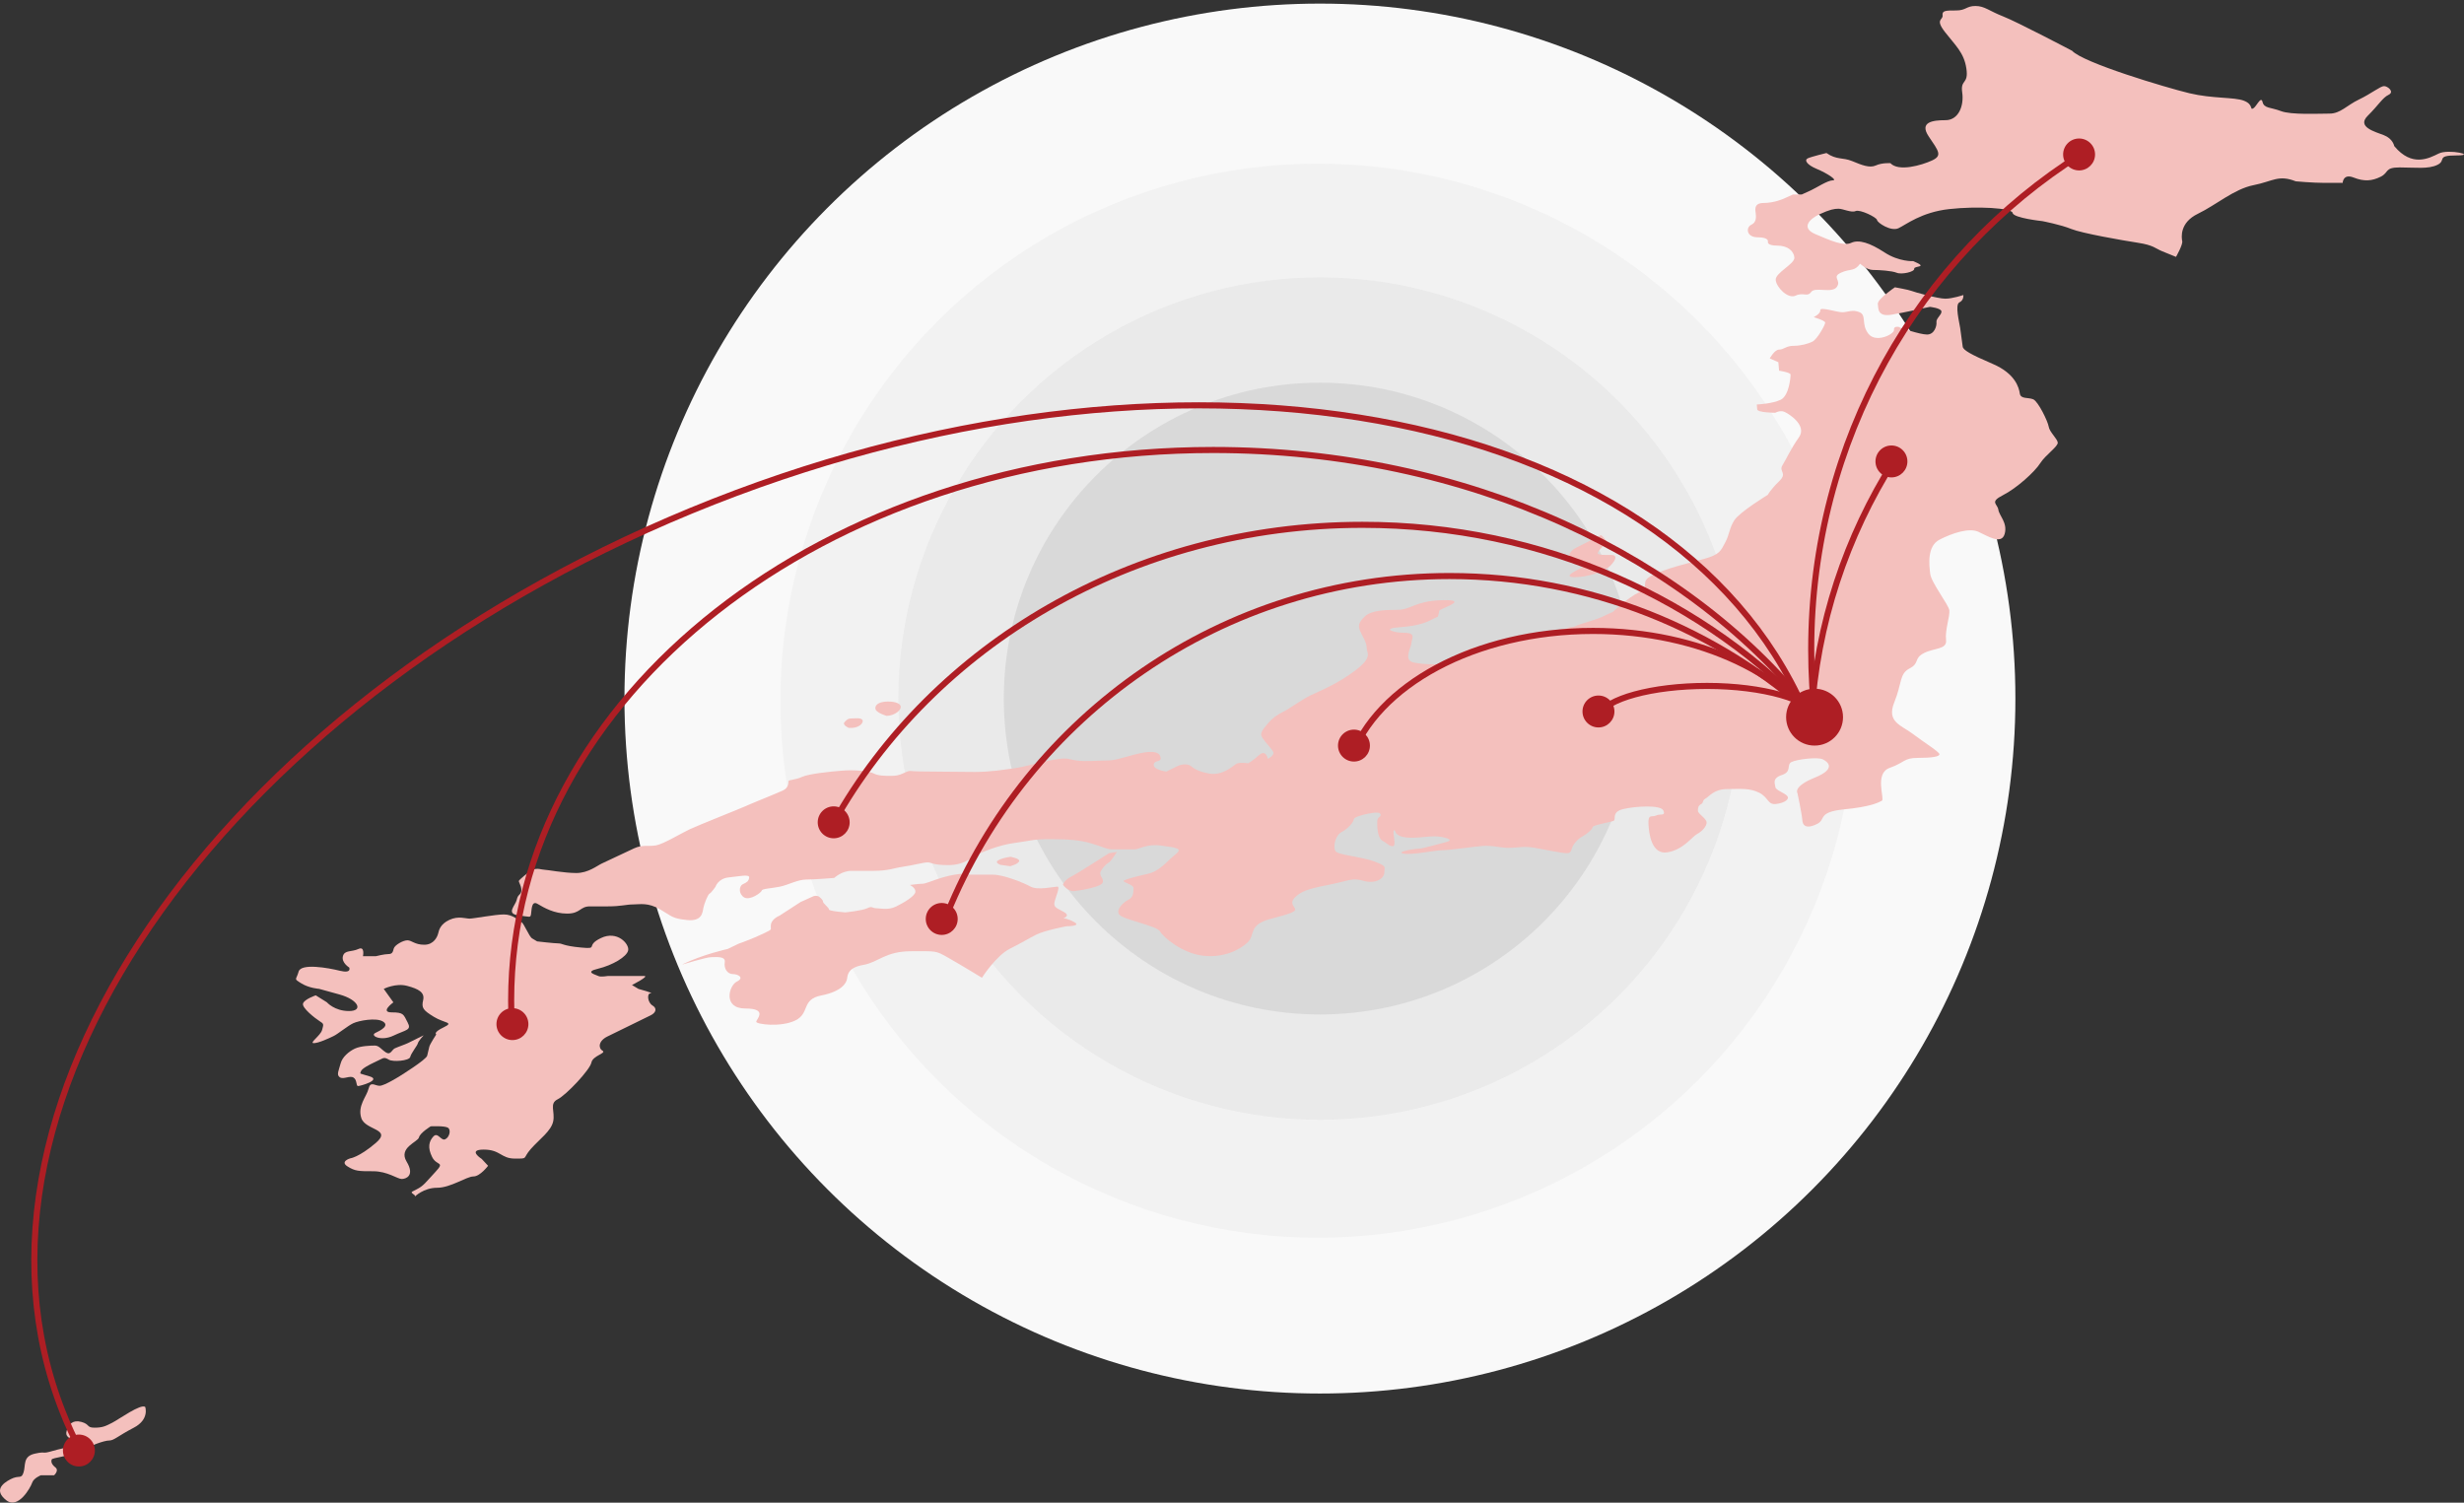
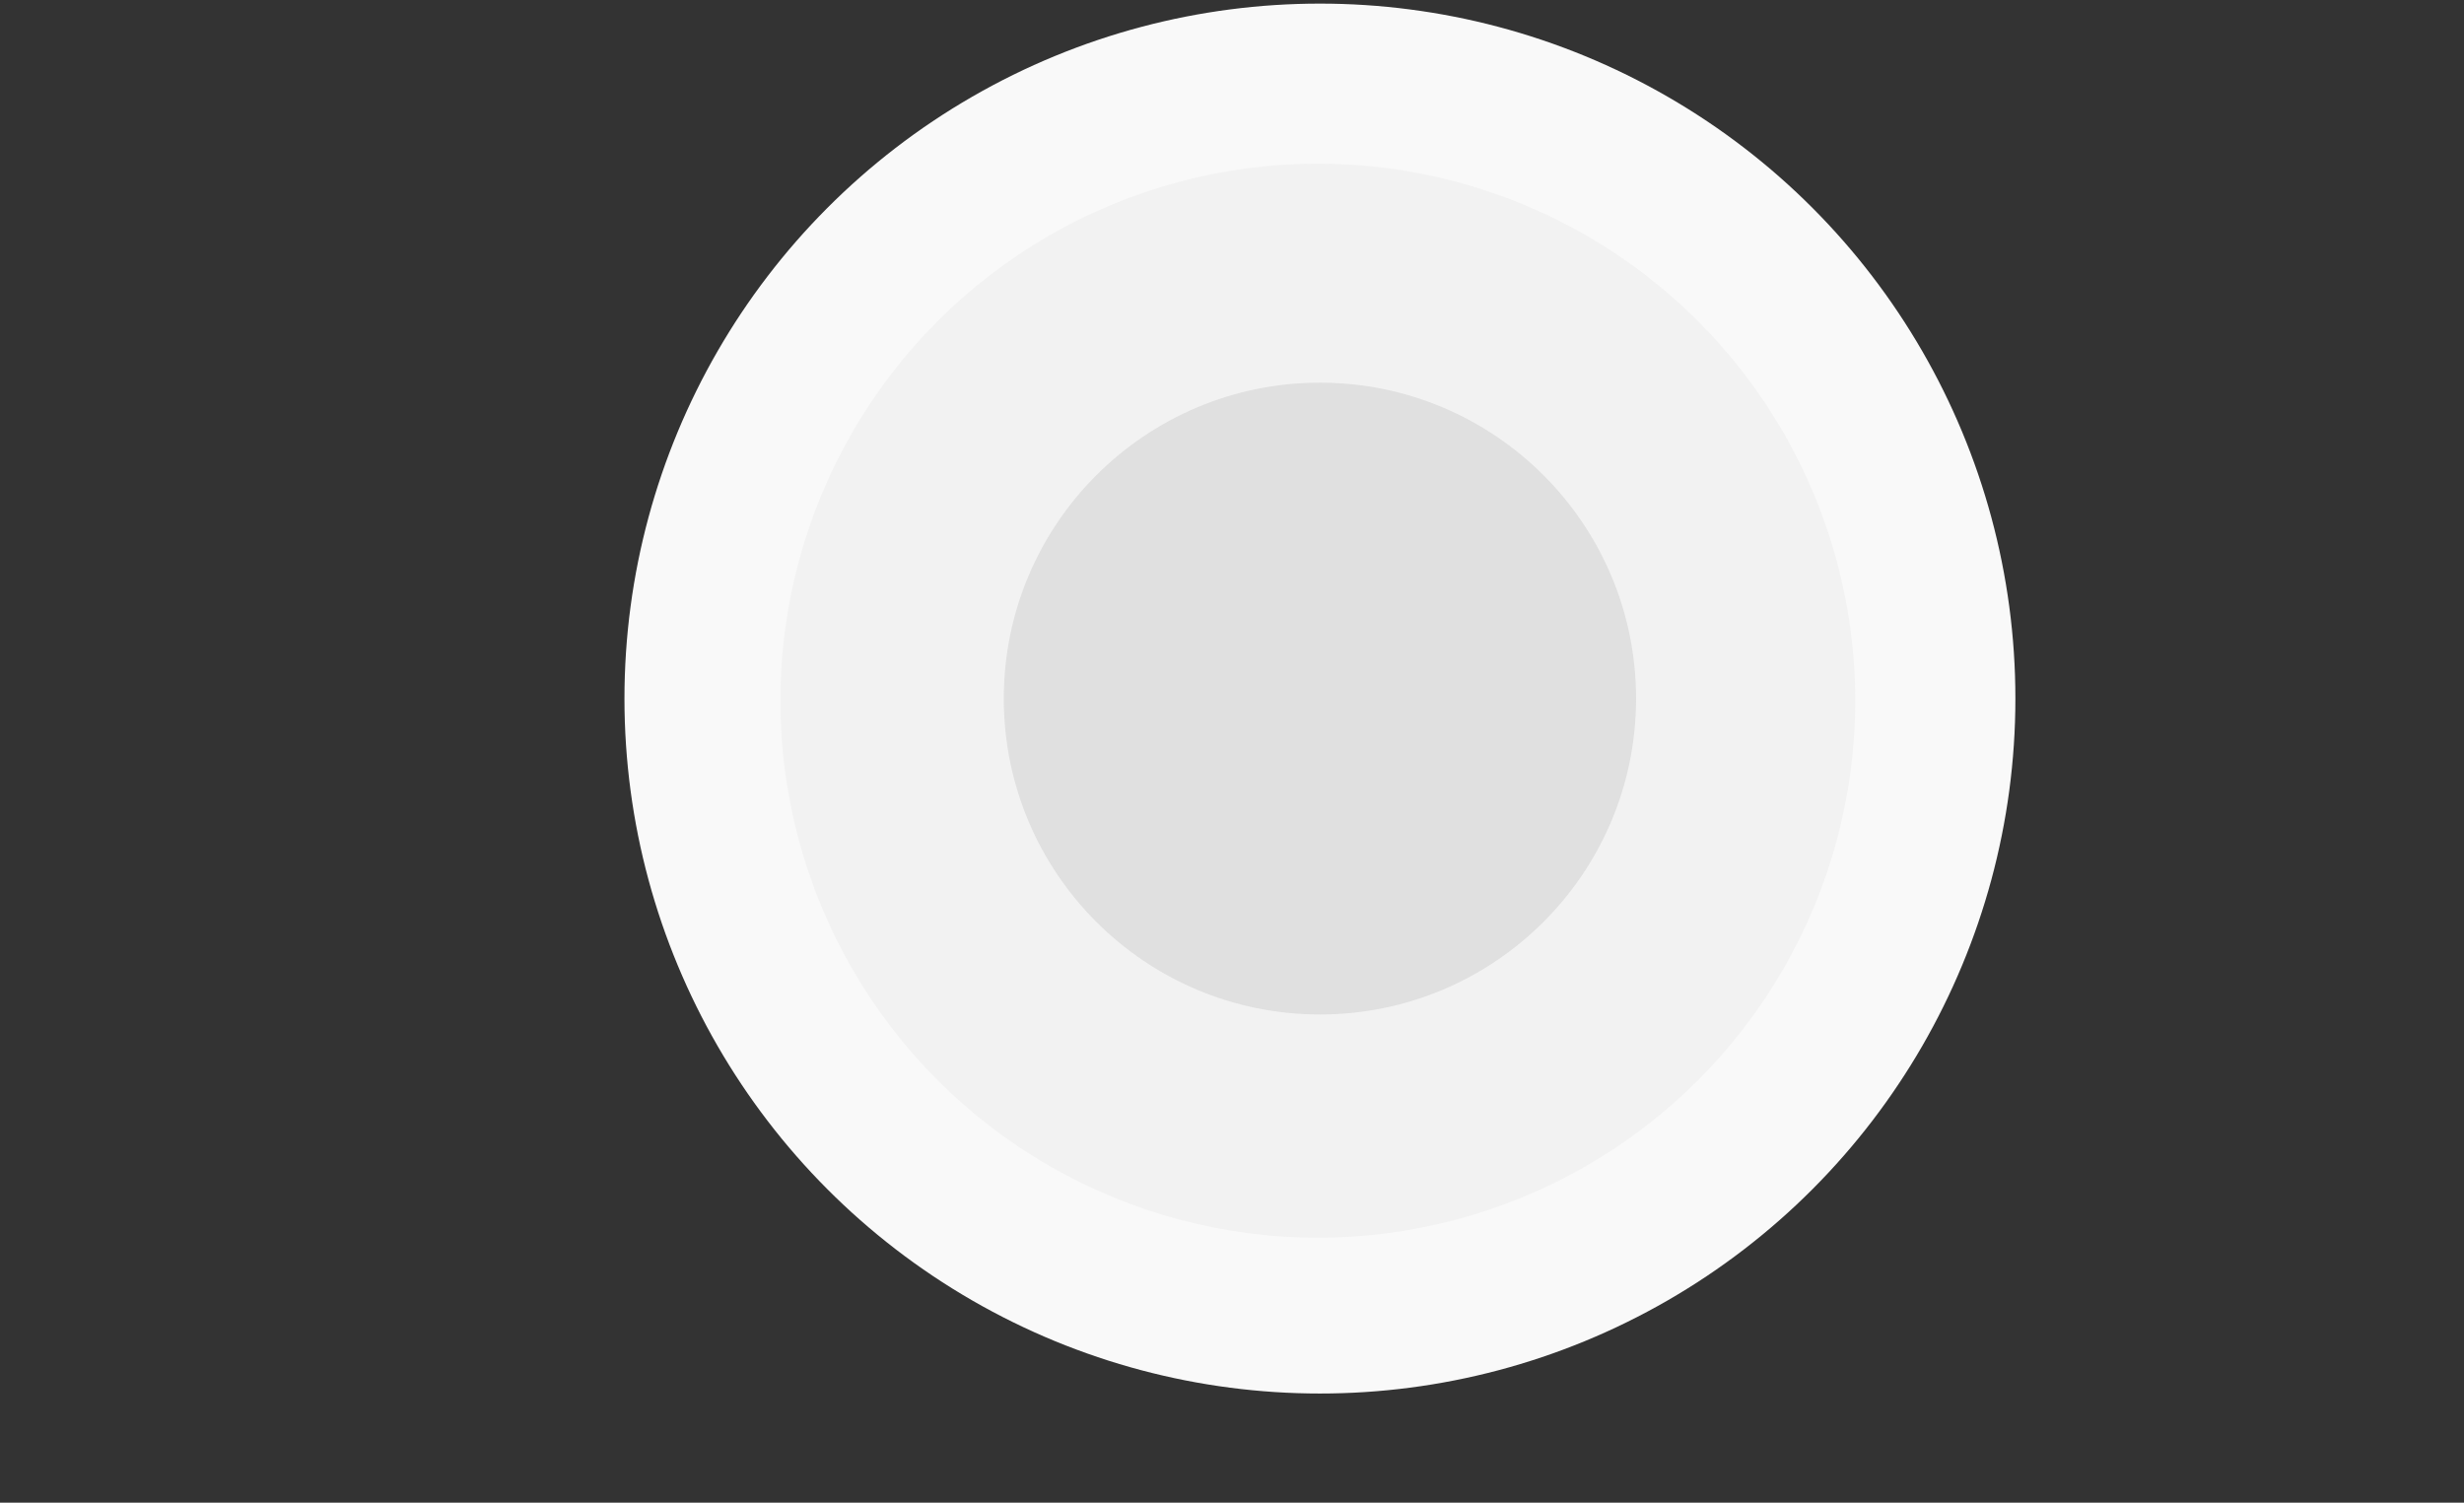
<svg xmlns="http://www.w3.org/2000/svg" fill="none" height="247" viewBox="0 0 405 247" width="405">
  <rect x="0" y="0" width="405" height="247" fill="#333333" stroke="none" />
  <clipPath id="a">
-     <path d="m0 .977h405v246h-405z" />
-   </clipPath>
+     </clipPath>
  <ellipse cx="216.952" cy="114.824" fill="#f9f9f9" rx="114.312" ry="114.231" />
  <ellipse cx="216.605" cy="115.172" fill="#f2f2f2" rx="88.332" ry="88.269" />
-   <ellipse cx="216.952" cy="114.825" fill="#ccc" opacity=".2" rx="69.28" ry="69.231" />
  <ellipse cx="216.952" cy="114.825" fill="#999" opacity=".2" rx="51.96" ry="51.923" />
  <g clip-path="url(#a)">
    <g fill="#f4c0bd">
      <path d="m340.569 8.34s-9.056-4.767-11.341-5.651c-2.271-.884-3.021-1.705-4.528-1.705s-1.535.736-3.183.736c-1.649 0-2.335 0-2.222.799.114.799-1.294.573.397 2.751 1.704 2.2 3.126 3.359 3.516 5.998.396 2.659-1.005 1.712-.687 3.911.326 2.221-.608 4.576-2.738 4.576-2.129 0-4.357.304-2.759 2.68 1.613 2.398 2.285 3.14.531 3.947-1.762.806-5.504 1.867-6.834.439 0 0-1.38-.092-2.398.375-1.019.467-2.307-.064-3.884-.714-1.578-.651-2.533-.156-4.231-1.33 0 0-2.448.587-3.063.87-.616.283-.184 1.054 1.464 1.74 1.656.686 3.509 1.881 2.646 1.881s-2.759 1.259-3.587 1.634c-.827.382-1.521.693-1.521.693h-1.45l-1.528.693s-1.535.7-3.276.7c-1.74 0-1.344 1.273-1.309 1.719.036.446.199 1.443-.721 1.86-.913.417-.856 2.065 1.047 2.065s1.677.714 1.677.714-.234.651 1.528.651c1.761 0 2.73.912 2.822 1.959.099 1.054-3.169 2.504-3.07 3.692.106 1.195 1.995 3.169 3.283 2.567 1.28-.601 1.889.304 2.547-.601.657-.898 3.452.304 4.23-.835.771-1.132-.912-1.591.644-2.32 1.549-.728 2.207-.134 3.169-1.485 0 0 1.076 1.026 2.109 1.026s3.12.134 3.905.46c.778.333 2.943-.134 2.879-.658-.064-.53 2.497-.134-.155-1.252 0 0-2.342.134-4.74-1.443-2.392-1.563-4.217-2.15-5.469-1.563-1.259.587-3.417-.389-5.872-1.429-2.441-1.033-.976-2.511.693-3.282 1.67-.764 2.384-.898 3.106-.898s2.115.7 2.809.382c.693-.318 3.466 1.026 3.516 1.471.056.453 2.278 1.931 3.523 1.351 1.245-.58 3.749-2.631 8.341-3.147 4.577-.509 10.293-.191 10.428.636.127.835 4.881 1.344 4.881 1.344s3.014.58 4.747 1.287c1.734.707 8.391 1.874 10.959 2.27 2.568.389 2.9.948 3.933 1.372 1.04.424 2.328.948 2.328.948s1.146-1.994 1.026-2.582c-.121-.587-.467-3.041 2.589-4.512 3.035-1.471 5.95-4.067 9.14-4.696 3.177-.629 4.068-1.761 6.934-.629 0 0 2.801.255 4.676.255h3.035s.042-1.57 1.797-.877c1.761.693 3.028.566 4.436-.127 1.4-.686.608-1.535 3.12-1.535 2.511 0 4.718.318 6.232-.431s-.311-1.542 3.127-1.542-1.294-1.11-2.915-.318c-1.62.799-4.407 2.292-7.322-1.216 0 0-.205-1.209-1.698-1.789-1.492-.58-4.499-1.358-2.667-3.183 1.825-1.811 2.427-2.97 3.438-3.458 1.012-.488-.148-1.429-.749-1.429-.602 0-2.08 1.224-4.118 2.2-2.044.976-3.035 2.32-4.853 2.32s-6.318.233-7.987-.417c-1.67-.644-2.759-.41-3.014-1.499-.255-1.082-1.019.828-1.564 1.082-.544.262.092-.672-1.506-1.287-1.585-.615-5.144-.311-8.964-1.231-3.806-.919-17.559-5.022-19.292-7.002z" />
      <path d="m312.239 53.765s-1.012-.276-.927.446c.085.714-2.978 2.228-4.209.651-1.224-1.57-.262-3.027-1.443-3.536-1.175-.509-1.946 0-2.844 0-.899 0-3.686-.948-3.623-.34.057.608-1.082 1.146-1.082 1.146s1.854.545 1.889.884c.035.34-1.309 2.765-2.101 3.14-.793.375-1.896.686-3.106.686s-1.606.622-2.363.622-1.542 1.45-1.542 1.45l1.415.622.12 1.393s1.854.283 1.882.629c.028.346-.226 3.48-1.62 4.152-1.401.672-3.927.778-3.927.778s.022.212.064.785c.043.573 2.971.573 2.971.573s.807-.467 1.529-.141c.721.318 3.742 2.221 2.37 4.166-1.38 1.959-2.024 3.487-2.703 4.583-.686 1.103.884 1.252-.559 2.652-1.45 1.407-1.86 2.228-1.86 2.228s-4.663 2.843-5.512 4.194c-.856 1.358-.785 2.348-1.492 3.642-.708 1.301-.821 1.994-3.566 2.723-2.752.736-6.148 1.542-8.412 2.666-2.271 1.125-.191 1.811-2.2 2.808-2.009.997-4.301 3.225-4.301 3.225s-1.118.474-1.91.87c-.8.396-3.531 1.11-4.174 1.428-.637.319-.814.078-1.295.319-.481.24-2.589.403-2.589.403s-4.535 1.28-5.016 1.52c-.488.241-7.662 1.125-8.476 1.528-.813.403-1.959.566-1.959 1.697 0 1.139-6.566.969-7.705.404-1.139-.566.029-2.483.036-3.084s.835-1.662-1.118-1.662-3.891-.722-.799-.92c3.091-.198 4.513-.898 4.846-1.053.325-.163 1.422-.694 1.422-.694l.247-1.032s.121-.057.771-.375c.651-.318 3.757-1.436-.523-1.28s-4.945 1.577-7.124 1.577-4.33.099-5.363 1.068c-1.04.969-1.174 1.549-.792 2.426.389.877 1.096 1.924 1.075 2.765-.021.849 1.111 1.45-1.896 3.728-3.028 2.284-5.865 3.352-7.379 4.095-1.513.742-3.31 2.107-4.407 2.652-1.104.537-1.967 1.209-2.497 1.874-.531.665-1.139 1.21-1.175 1.889-.035.671 2.059 2.532 2.031 3.041-.022.509-.927.955-.927.955s-.304-1.634-1.443-.616c-1.139 1.019-1.79 1.344-1.79 1.344s-1.373-.191-1.896.064c-.517.254-2.222 2.051-4.549 1.619-2.328-.431-2.71-1.11-3.113-1.322-.41-.212-1.245-.297-2.108.127-.87.424-1.79.877-1.79.877s-2.122-.276-2.066-1.132c.064-.848 1.366-.297 1.104-1.28-.262-.976-1.684-1.061-4.252-.382s-3.184.976-4.698.976-3.211.213-4.789 0c-1.578-.212-1.38-.509-3.509-.169-2.137.339-5.172 1.237-6.792 1.45-1.62.212-3.771.601-6.544.601s-7.315-.085-8.999-.085c-1.683 0-1.436-.276-2.469.212-1.033.495-1.5.516-2.341.516-.842 0-2.024 0-2.724-.389-.701-.382-3.106-.643-5.235-.466-2.13.169-5.511.537-6.558 1.025-1.048.495-2.187.474-2.222.686-.035.219.078 1.075-.927 1.549-1.011.474-5.412 2.228-6.197 2.603-.785.367-7.605 3.062-9.098 3.762-1.5.708-4.301 2.426-5.546 2.653-1.246.226-2.243-.156-3.609.488-1.372.643-4.548 2.136-5.313 2.496-.764.354-2.214 1.563-4.202 1.563-1.988 0-4.804-.537-5.235-.537-.431 0-1.174-.34-1.896 0-.722.332-2.264 1.662-2.306 1.846-.042.177.552 1.039.396 1.718-.149.679-.523.411-.736 1.358-.212.955-1.811 2.285.219 2.561 2.03.275 2.002.41 2.122-.142.12-.544 0-2.369 1.075-1.733 1.082.637 2.702 1.599 4.881 1.599s2.073-1.188 3.728-1.188h2.957c2.172 0 3.021-.319 4.146-.319s2.419-.36 4.45.821c2.044 1.188 1.903 1.464 4.386 1.74 2.483.275 2.575-1.238 2.695-1.924.121-.686.75-2.278 1.033-2.412s.977-1.132.977-1.132.41-1.35 2.171-1.534c1.755-.177 3.467-.58 3.361.042-.106.63-.389.764-1.047 1.082-.658.319-.708 1.627.24 2.172.948.544 2.823-.814 2.873-1.132.049-.318 1.62-.361 2.964-.637 1.344-.268 2.957-1.174 4.337-1.174 1.379 0 4.619-.268 4.619-.268s1.21-1.167 2.844-1.167h3.623c2.504 0 3.247-.446 4.832-.672 1.577-.22 3.36-.715 4.053-.715.694 0 .722.446 3.389.446s3.714-1.231 4.584-1.648c.863-.424 3.615-1.641 6.311-1.994 2.695-.354 2.893-.623 5.801-.623s4.867.135 6.7.665c1.839.53 2.653 1.018 3.516 1.018h3.686c.771 0 2.044-.976 4.421-.622s3.658.403 2.3 1.464c-1.366 1.068-2.512 2.73-4.528 3.176-2.016.452-3.339.813-3.884 1.082-.538.269 1.592.629 1.542 1.308-.049.679.021 1.429-.835 1.86-.856.432-2.129 1.641-1.499 2.462.629.827 6.147 1.796 6.692 2.758.545.969 3.7 3.621 7.11 3.996s6.035-1.004 7.294-2.2c1.259-1.188.071-2.892 3.7-3.84 3.622-.941 4.386-1.259 4.033-1.804-.354-.544-.849-1.089.382-2.065 1.223-.976 2.716-1.245 5.702-1.86 2.985-.615 3.367-1.082 5.277-.537 1.918.537 3.34-.389 3.361-1.351.014-.962.537-1.04-1.698-1.86-2.229-.821-5.907-1.012-6.332-1.698-.424-.686-.035-2.603 1.047-3.147 1.075-.545 1.946-1.655 1.953-2.03.014-.375 1.259-.75 2.433-.976 1.168-.226 2.01-.262 2.003.205-.008.467-.552.241-.566 1.146-.022.905.056 2.695.891 3.133.835.439 1.012.877 1.677.877s-.149-2.44.184-2.61c.332-.17-.085.679 1.379 1.061 1.457.382 4.033-.078 5.278-.078s3.594.531 1.903.948-3.898 1.103-4.634 1.103-3.834.573-2.285.8c1.542.233 5.157-.573 6.332-.573 1.174 0 4.704-.531 6.466-.686 1.761-.156 2.943.304 4.414.304 1.472 0 2.42-.34 4.337 0 1.917.339 4.358.877 5.242.877.885 0 .573-.722 1.21-1.563.425-.557.866-.953 1.323-1.188.686-.361 1.684-1.189 1.677-1.528-.014-.34 3.042-.828 3.473-1.054.432-.226-.417-1.429 1.529-1.91 1.945-.481 6.225-.742 6.636.227.41.969-.559.488-1.203.82-.644.34-1.33-.339-1.252 1.351.077 1.697.53 5.156 3.155 4.696 2.625-.459 4.011-2.56 4.832-2.999.821-.431 1.606-1.28 1.57-1.923-.035-.637-1.393-1.387-1.422-1.875-.028-.488.057-.877.517-1.117s.148-.615.743-.927c.594-.318 1.358-1.555 3.601-1.555 2.242 0 3.608-.184 5.185.594 1.585.778 1.387 2.044 2.823 1.86s2.264-.821 1.783-1.337c-.474-.516-1.882-.927-1.924-1.443-.043-.516-.616-1.436 1.075-1.987 1.691-.552.7-1.669 1.563-2.122.864-.453 4.295-.863 5.144-.453.849.411 2.299 1.556-1.323 3.02-3.637 1.479-2.83 2.546-2.83 2.546s.7 3.24.806 4.477c.099 1.245 1.203 1.245 2.526.524 1.33-.715-.021-1.91 4.351-2.341 4.365-.425 5.674-1.139 6.19-1.415.517-.276-1.287-4.491 1.288-5.403 2.568-.913 2.278-1.641 4.648-1.641s3.573-.219 3.523-.615-2.363-1.811-4.316-3.289c-1.945-1.478-4.421-1.973-3.105-5.22 1.301-3.211.813-4.682 2.518-5.58 1.705-.891.637-1.62 2.335-2.511 1.691-.884 3.856-.566 3.657-2.171-.198-1.599.658-3.904.545-4.859-.12-.948-2.978-4.548-3.148-6.026-.177-1.471-.545-4.541 1.549-5.609 2.087-1.068 4.825-1.973 6.346-1.294 1.521.686 3.799 2.207 4.337.382.538-1.818-.898-3.027-1.033-4.003-.134-.976-1.507-1.238.764-2.39s5.235-3.848 6.113-5.241c.877-1.386 2.992-2.772 2.886-3.423-.106-.651-1.358-1.733-1.486-2.596-.134-.863-1.719-4.138-2.539-4.491-.821-.354-2.066 0-2.208-.955-.141-.955-.721-3.268-4.45-4.866-3.707-1.591-4.86-2.284-4.938-2.836-.077-.552-.311-2.263-.417-3.084-.113-.813-.899-3.826-.127-4.194.771-.368.65-1.209.65-1.209s-1.775.601-2.971.601c-1.195 0-5.051-1.068-5.525-1.273-.474-.198-2.752-.601-2.752-.601s-2.901 1.938-2.809 2.744c.092.806-.049 2.157 2.299 1.754 2.349-.403 4.96-1.011 4.96-1.011l1.309-.269s1.818.198 1.888.743c.071.537-.898 1.153-.82 1.761.078.615-.333 2.044-1.542 2.044-1.21 0-4.507-1.16-4.507-1.16z" />
      <path d="m263.155 87.956s-2.264 1.181-3.99 2.023c-1.726.842-1.606 2.306-.007 2.306s1.62.658.672 1.117c-.948.467-3 1.471-.998 1.471s4.861-.856 5.865-1.895c.998-1.04.941-1.521.573-1.698-.368-.17-2.632.113-2.646-.346-.014-.46 1.38-1.535 1.366-1.917s-.835-1.068-.835-1.068z" />
      <path d="m145.706 117.667s-1.648-.509-1.797-1.089c-.148-.58.333-1.047 1.267-1.202.934-.156 2.511-.05 2.83.608.325.665-.977 1.683-2.307 1.683z" />
      <path d="m139.492 119.639s-1.118-.474-.665-.954c.445-.488.622-.595 1.181-.595s1.571-.162 1.769.297c.198.46-.644 1.408-2.278 1.252z" />
      <path d="m164.433 142.151s-1.117-.381-.254-.799c.863-.424 1.945-.516 1.945-.516s1.606.29 1.38.757c-.22.467-1.458.785-1.458.785z" />
      <path d="m182.289 140.237s-5.285 3.395-6.24 3.869c-.948.474-1.316 1.146-1.33 1.28-.014.141.934 1.181 1.804 1.089s4.386-.636 4.705-1.379c.325-.743-.722-1.125-.269-1.931.46-.806 1.033-1.266 1.323-1.407.29-.149 1.301-1.719 1.301-1.719l-1.301.198z" />
      <path d="m112.194 158.526s3.912-1.195 4.704-1.195c.793 0 2.413-.212 2.229.842-.177 1.054.467 1.938 1.33 1.938s1.953.601.651 1.237c-1.302.637-2.342 4.421 1.401 4.421 3.742 0 1.86 1.726 1.789 2.164-.07.431 4.068.976 6.467-.219 2.384-1.188.919-3.445 4.216-4.088 3.29-.644 4.146-1.995 4.252-2.773s.262-1.831 2.695-2.256c2.434-.424 3.601-2.242 7.825-2.242 4.223 0 3.969-.141 6.07 1.047 2.108 1.195 5.575 3.31 5.575 3.31s2.313-3.628 4.612-4.781c2.293-1.153 2.859-1.57 4.309-2.299 1.45-.728 4.987-1.386 4.987-1.386s2.491 0 1.302-.658c-1.181-.658-1.839-.658-1.839-.658s1.28-.374.092-1.032c-1.182-.651-1.627-.757-1.564-1.443.064-.679 1.04-2.723.517-2.723-.524 0-3.248.644-4.415 0s-4.464-1.959-6.148-1.959h-3.495c-1.683 0-.339-.403-2.851 0-2.511.403-4.591 1.485-5.235 1.485s-2.101.205-2.101.205.976.474.891 1.153-1.853 1.74-3.176 2.391c-1.323.65-2.646.276-3.297.276s-.594-.411-1.436 0c-.842.41-3.622.686-3.622.686s-2.71-.206-2.674-.481c.042-.276-1.019-1.026-.984-1.302.043-.276-.658-.82-.658-.82s-.481-.276-1.04 0-1.959.884-1.959.884l-3.488 2.263s-1.252.481-1.408 1.443c-.156.969.488.658-1.224 1.485-1.712.835-4.16 1.705-4.16 1.705l-1.719.834s-4.04.877-7.435 2.525z" />
-       <path d="m68.176 196.691s1.443-1.457 3.672-1.457 4.86-1.86 5.964-1.86c1.104 0 2.412-1.754 2.412-1.754l-1.047-1.125s-2.427-1.535.333-1.535 2.816 1.479 5.115 1.479 1.181.056 2.625-1.585c1.436-1.626 3.353-2.942 3.679-4.554.325-1.606-.686-2.907.729-3.607 1.415-.701 5.32-4.859 5.546-6.033.234-1.174 2.547-1.521 1.825-1.959-.722-.439-.672-1.606.814-2.334 1.486-.729 6.212-3.042 7.096-3.473.885-.432 1.104-1.146.304-1.627-.799-.474-.962-2.001-.297-2.001s-1.995-.715-1.995-.715l-1.075-.643s2.936-1.486 2.009-1.486h-5.964s-1.238.213-1.592 0c-.354-.212-2.391-.636-.028-1.195 2.363-.566 4.747-1.966 4.952-3.02.205-1.047-1.79-3.303-4.471-2.023-2.695 1.288-.24 1.846-3.276 1.563-3.035-.282-3.021-.679-3.707-.679-.686 0-3.516-.332-3.516-.332s-.29-.17-.814-.488-1.309-2.426-1.776-2.702c-.467-.276-1.429-1.237-2.865-1.237-1.436 0-4.995.686-5.646.686s-1.847-.481-3.318.205-1.705 1.655-1.839 2.213c-.134.559-.707 1.875-2.285 1.875-1.578 0-2.059-.729-2.78-.729s-2.101.799-2.243 1.358c-.141.559-.226.905-.884.905-.658 0-2.066.354-2.066.354h-2.108s.368-1.711-.75-1.188c-1.125.523-2.278.141-2.547 1.188-.276 1.054 1.04 1.86 1.04 1.86s.467 1.019-1.528.531c-1.988-.495-6.41-1.266-6.792.141-.382 1.415-.891 1.096.417 1.91 1.309.82 2.943.919 2.943.919s.248.071 3.353.927c3.113.855 3.976 2.723 1.571 2.723-2.405 0-3.636-1.436-3.636-1.436l-1.832-1.146s-1.903.644-2.094 1.358 1.974 2.405 2.717 2.879c.75.466.672.502.424 1.442-.248.941-2.179 2.179-1.373 2.179s2.575-.835 3.261-1.167c.686-.326 2.306-1.669 3.219-2.101.913-.431 3.792-.976 4.896-.283 1.104.686-.354 1.45-1.266 1.882-.913.438.927 1.414 2.985.438 2.052-.983 3.035-.87 2.335-2.171-.693-1.301-.601-1.655-2.611-1.655s.269-1.648.269-1.648l-1.585-2.214s1.974-.997 3.842-.495c1.875.495 2.936 1.068 2.632 2.355-.304 1.288.007 1.648 1.762 2.73s3.417.863 1.606 1.733-1.21 1.16-1.21 1.16-1.047 1.598-1.146 2.037c-.106.438-.191.806-.347 1.464-.156.658-4.436 3.31-4.436 3.31s-2.568 1.634-3.382 1.634-1.5-.814-1.818.481c-.318 1.308-1.847 2.8-1.188 4.83.665 2.044 5.129 1.74 2.37 4.095-2.78 2.37-4.202 2.525-4.202 2.525s-1.712.502-.46 1.309c1.259.806 1.882.806 4.238.806 2.356 0 3.997 1.273 4.691 1.273.693 0 2.207-.537.806-2.857-1.394-2.299 1.853-3.218 2.03-3.975.177-.757 1.931-1.825 1.931-1.825s2.285-.113 2.83.227c.545.339.269 1.555-.432 1.895-.693.347-1.224-1.252-1.96-.453-.736.8-.969 1.832-.212 3.36.757 1.542 2.193.693.545 2.468-1.655 1.782-1.931 2.285-3.106 2.872-1.174.58-.877.424-.233 1.011" />
-       <path d="m69.609 170.184c-.304.148-2.038 1.018-2.54 1.259-.509.247-1.726.657-2.186.877-.46.219-.679 1.145-1.422.686-.743-.467-1.16-1.146-1.832-1.146s-2.349.049-3.318.509c-.969.467-2.052 1.365-2.328 2.447s-.743 1.867-.12 2.263c.623.396 1.62-.346 2.25.05.623.396.375 1.386.743 1.386s3.863-.99 1.931-1.584c-1.931-.594-1.585-.347-1.472-.813.113-.467 1.45-1.132 2.115-1.45.665-.319.969-.467 1.28-.616.304-.148.524-.29 1.189.121.665.417 3.375.198 3.53-.439.149-.636 1.16-1.853 1.252-2.242s.941-1.308.941-1.308z" />
      <path d="m23.867 231.26s.743 2.051-1.882 3.416c-2.632 1.365-3.226 2.101-4.047 2.101-.821 0-3.035.827-4.768 1.718-1.733.899-4.577 1.089-4.683 1.415-.106.318-.042.771.615 1.287s-.212 1.294-.212 1.294h-2.172s-1.181.453-1.436 1.231c-.255.778-2.285 4.435-4.266 2.864-1.974-1.57-.707-2.708.729-3.451 1.436-.743 1.74.064 2.122-1.103.382-1.16-.156-2.646 1.846-3.091 2.002-.446.99.127 2.929-.446 1.938-.573 4.492-.834 3.587-1.534-.906-.701-1.585-.828-1.252-1.846.325-1.019.983-1.776 2.398-1.394 1.415.382.821.948 2.158.948s1.825-.255 2.929-.82c1.104-.566 4.669-3.155 5.412-2.589z" />
    </g>
    <path d="m298.254 122.553c2.583 0 4.677-2.093 4.677-4.675s-2.094-4.675-4.677-4.675c-2.582 0-4.676 2.093-4.676 4.675s2.094 4.675 4.676 4.675z" fill="#ae1e24" />
    <path d="m341.734 28.014c1.45 0 2.625-1.175 2.625-2.624 0-1.449-1.175-2.624-2.625-2.624s-2.625 1.175-2.625 2.624c0 1.449 1.175 2.624 2.625 2.624z" fill="#ae1e24" />
    <path d="m310.89 78.471c1.45 0 2.625-1.175 2.625-2.624s-1.175-2.624-2.625-2.624c-1.449 0-2.624 1.175-2.624 2.624s1.175 2.624 2.624 2.624z" fill="#ae1e24" />
    <path d="m262.734 119.572c1.45 0 2.625-1.175 2.625-2.624s-1.175-2.624-2.625-2.624-2.625 1.175-2.625 2.624 1.175 2.624 2.625 2.624z" fill="#ae1e24" />
    <path d="m222.547 125.178c1.449 0 2.624-1.175 2.624-2.624 0-1.45-1.175-2.624-2.624-2.624-1.45 0-2.625 1.174-2.625 2.624 0 1.449 1.175 2.624 2.625 2.624z" fill="#ae1e24" />
    <path d="m137.031 137.791c1.45 0 2.625-1.175 2.625-2.624s-1.175-2.624-2.625-2.624-2.625 1.175-2.625 2.624 1.175 2.624 2.625 2.624z" fill="#ae1e24" />
    <path d="m154.789 153.674c1.449 0 2.624-1.175 2.624-2.624s-1.175-2.624-2.624-2.624c-1.45 0-2.625 1.175-2.625 2.624s1.175 2.624 2.625 2.624z" fill="#ae1e24" />
    <path d="m84.226 170.959c1.45 0 2.625-1.175 2.625-2.624s-1.175-2.624-2.625-2.624c-1.45 0-2.625 1.175-2.625 2.624s1.175 2.624 2.625 2.624z" fill="#ae1e24" />
    <path d="m12.968 241.049c1.45 0 2.625-1.175 2.625-2.624s-1.175-2.624-2.625-2.624c-1.45 0-2.625 1.175-2.625 2.624s1.175 2.624 2.625 2.624z" fill="#ae1e24" />
    <path d="m262.68 117.591c1.308-2.744 8.829-4.845 17.92-4.845s17.156 2.256 18.033 5.149" stroke="#ae1e24" stroke-miterlimit="10" />
    <path d="m300.266 121.523c-5.752-10.397-20.778-17.816-38.415-17.816-19.406 0-35.656 8.982-39.859 21.034" stroke="#ae1e24" stroke-miterlimit="10" />
    <path d="m298.254 117.889c-15.833-14.421-36.887-23.205-59.993-23.205-37.347 0-69.331 22.964-82.589 55.541" stroke="#ae1e24" stroke-miterlimit="10" />
    <path d="m137.039 135.173c16.279-29.055 49.091-48.907 86.912-48.907 29.826 0 56.533 12.349 74.474 31.812" stroke="#ae1e24" stroke-miterlimit="10" />
    <path d="m84.122 168.342c-.071-1.294-.106-2.596-.106-3.897 0-49.968 51.658-90.48 115.386-90.48 41.981 0 78.727 17.583 98.918 43.864" stroke="#ae1e24" stroke-miterlimit="10" />
    <path d="m297.711 117.853c.92-15.376 5.773-29.712 13.59-42.068" stroke="#ae1e24" stroke-miterlimit="10" />
    <path d="m298.396 118.502c-.459-3.848-.693-7.766-.693-11.741 0-34.472 17.736-64.665 44.294-81.37" stroke="#ae1e24" stroke-miterlimit="10" />
    <path d="m13.228 238.468c-1.097-2.094-2.087-4.251-2.957-6.471-20.226-51.376 27.69-118.325 107.018-149.537 79.327-31.212 160.035-14.86 180.261 36.523" stroke="#ae1e24" stroke-miterlimit="10" />
  </g>
</svg>